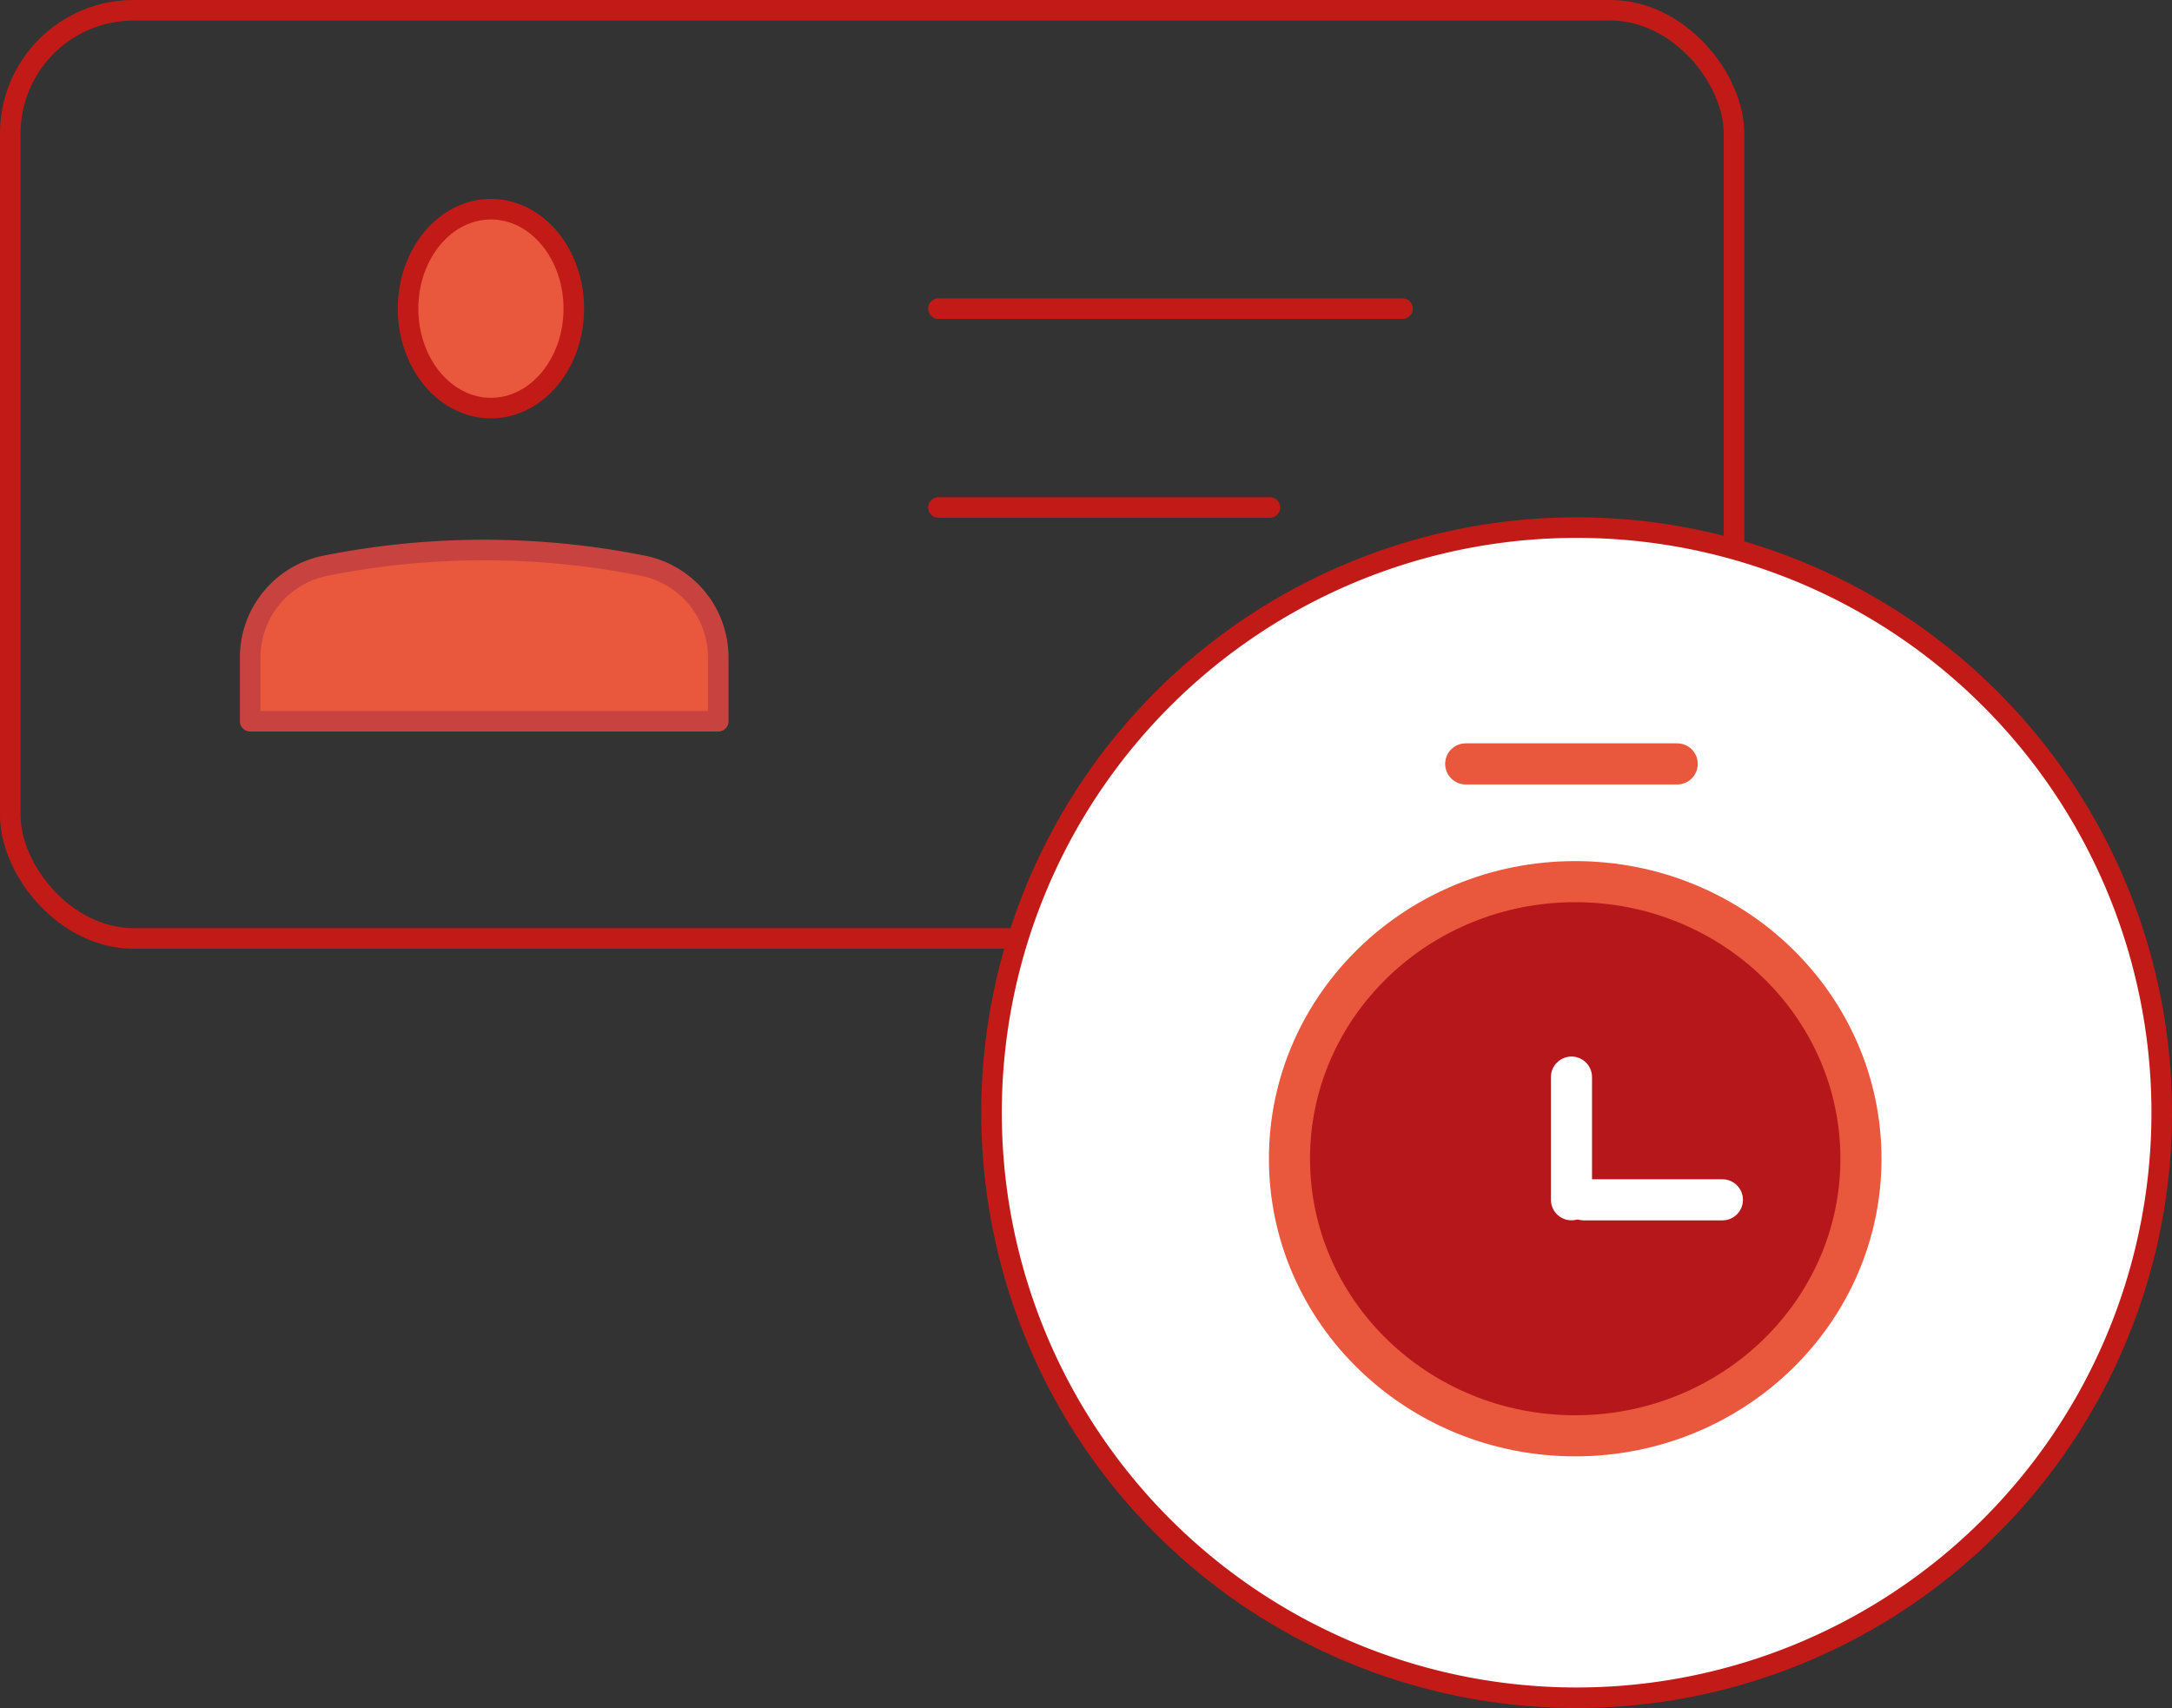
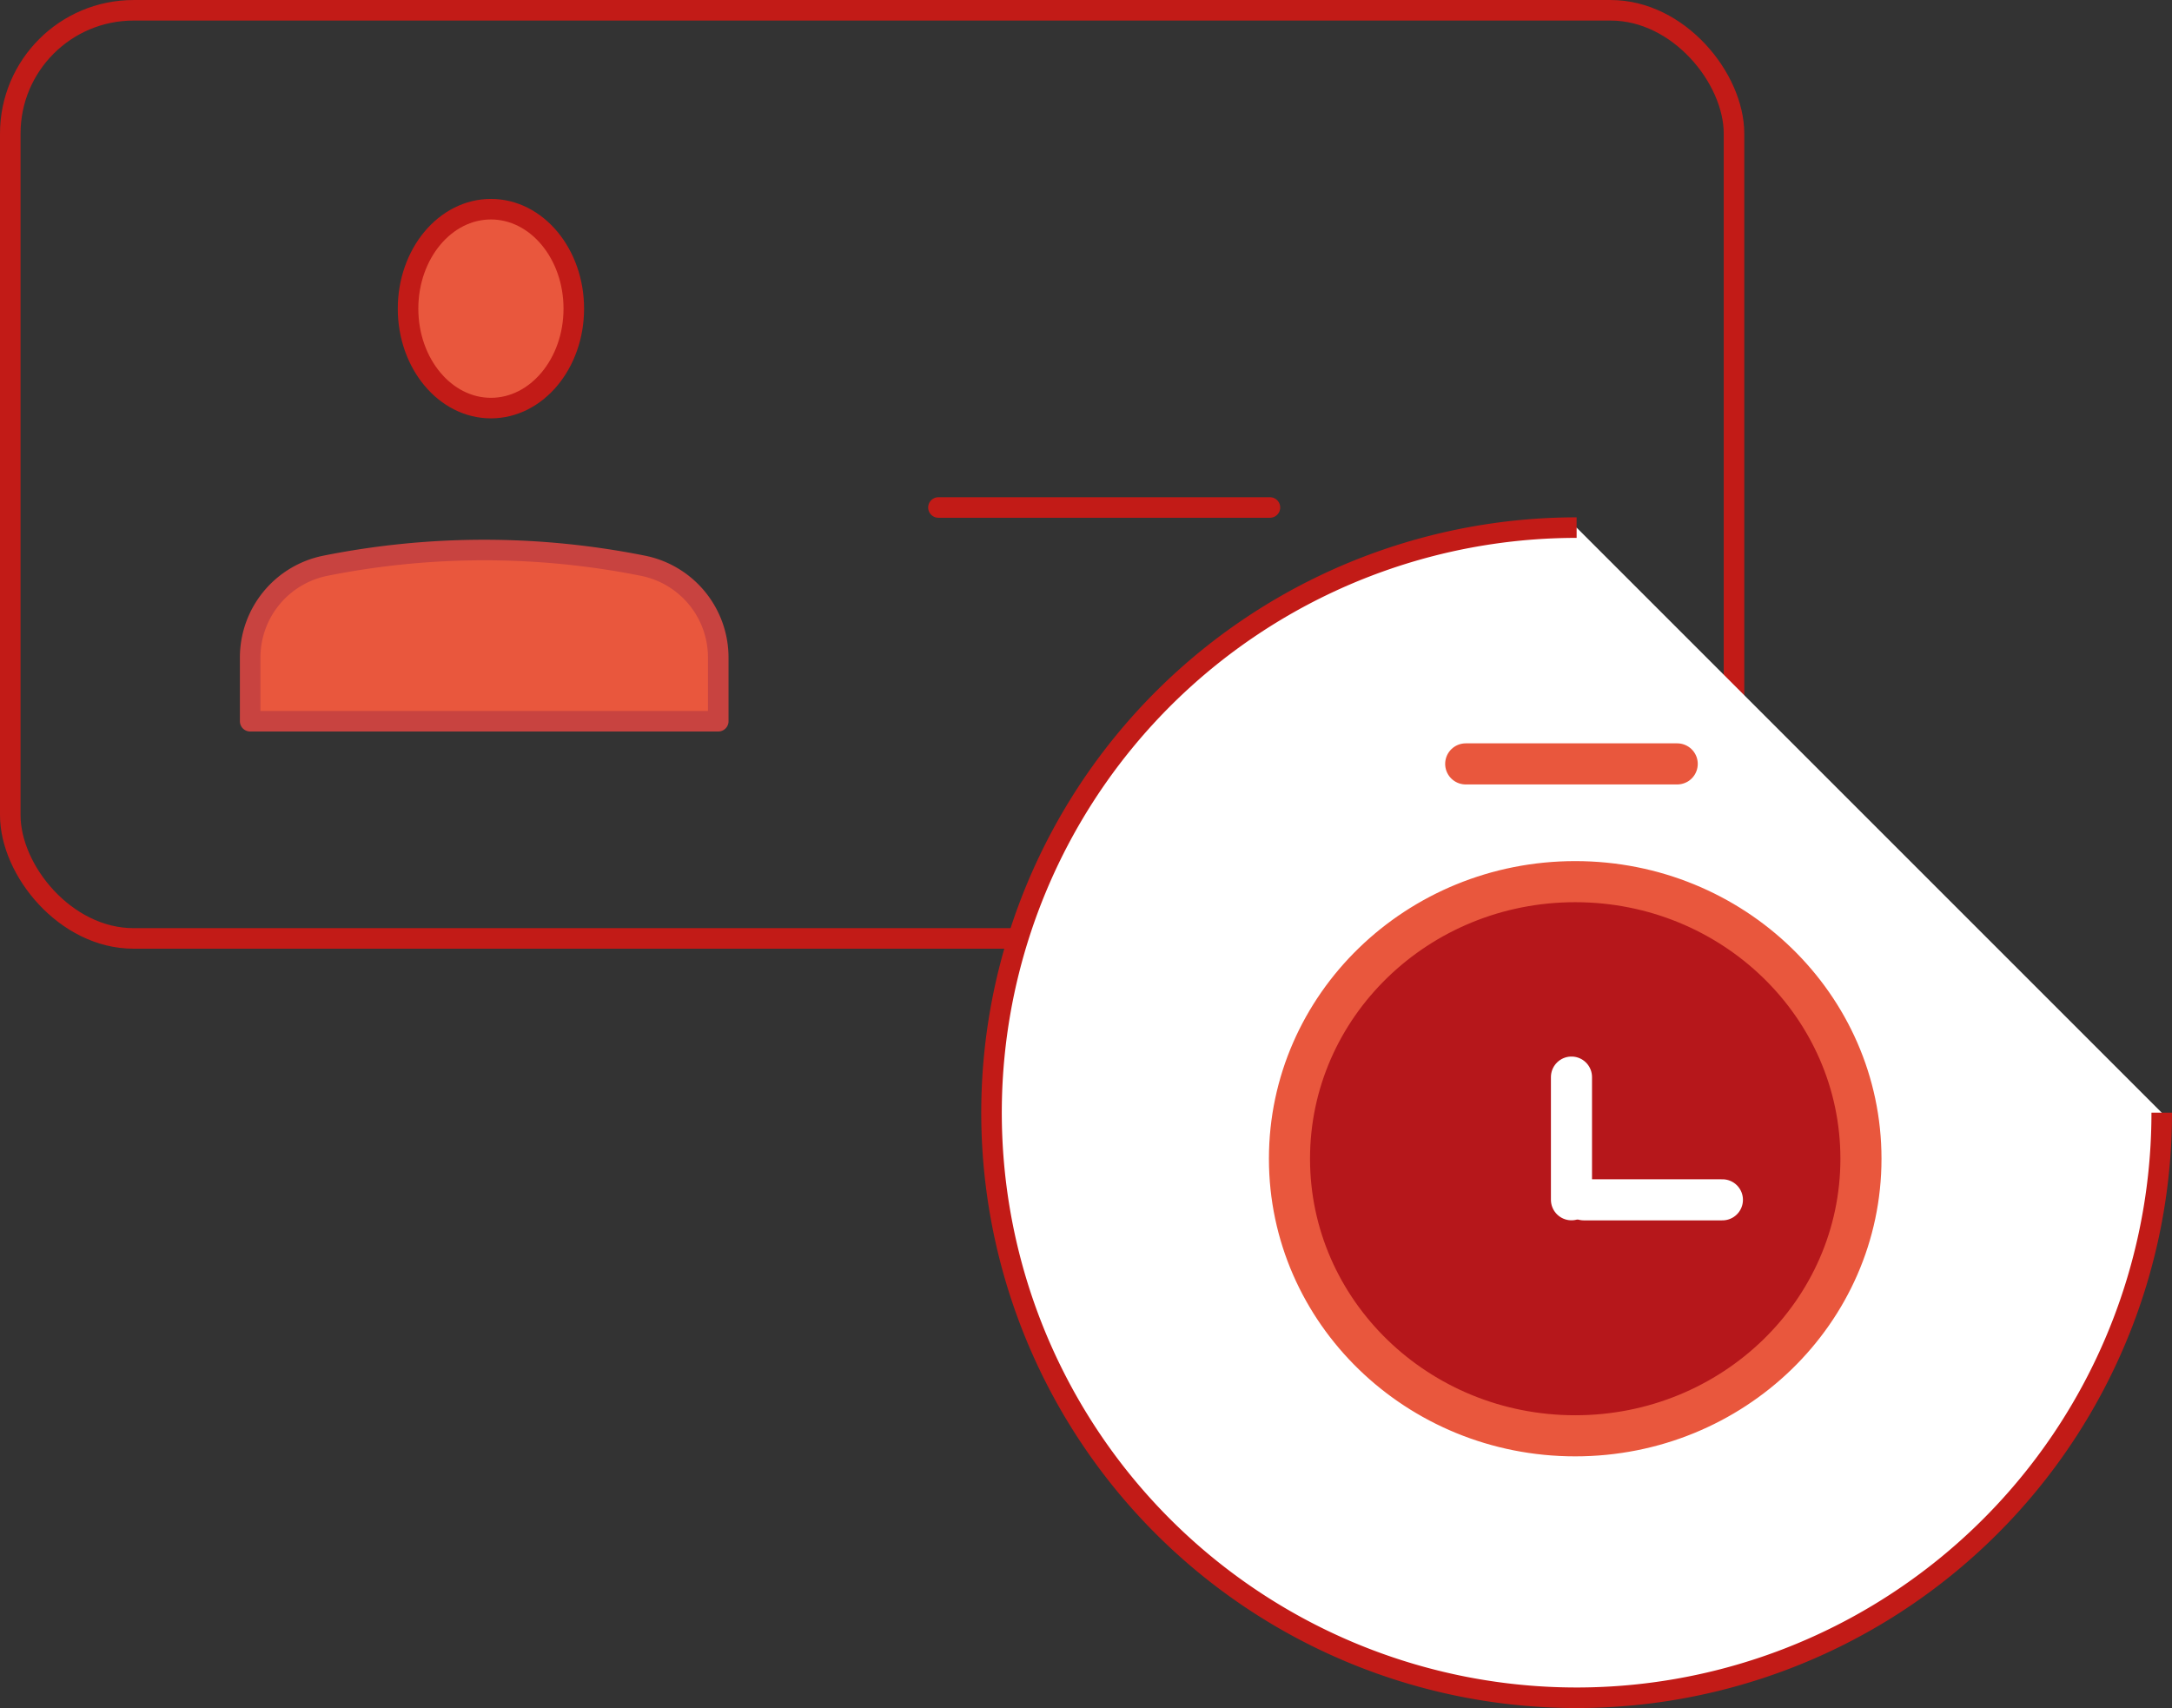
<svg xmlns="http://www.w3.org/2000/svg" width="105.705" height="83.127" viewBox="0 0 105.705 83.127">
  <rect x="0" y="0" width="105.705" height="83.127" fill="#333333" stroke="none" />
  <g id="Group_1678" data-name="Group 1678" transform="translate(81.755 -7837.822)">
    <g id="Group_1672" data-name="Group 1672" transform="translate(-330.255 -1382.177)">
      <rect id="Rectangle_72" data-name="Rectangle 72" width="83.889" height="45.171" rx="6" transform="translate(249 9220.5)" fill="none" stroke="#c21b17" stroke-linecap="round" stroke-linejoin="round" stroke-width="1" />
      <ellipse id="Ellipse_24" data-name="Ellipse 24" cx="4.033" cy="4.84" rx="4.033" ry="4.84" transform="translate(268.359 9230.18)" fill="#e9573d" stroke="#c21b17" stroke-linecap="round" stroke-linejoin="round" stroke-width="1" />
      <path id="Path_2410" data-name="Path 2410" d="M89.117,946.876h0a39.405,39.405,0,0,0-15.455,0h0A4.556,4.556,0,0,0,70,951.343v3.1H92.78v-3.1A4.556,4.556,0,0,0,89.117,946.876Z" transform="translate(190.675 8300.657)" fill="#e9573d" stroke="#c84340" stroke-linecap="round" stroke-linejoin="round" stroke-width="1" />
-       <line id="Line_75" data-name="Line 75" x2="22.586" transform="translate(294.171 9235.02)" fill="none" stroke="#c21b17" stroke-linecap="round" stroke-linejoin="round" stroke-width="1" />
      <line id="Line_76" data-name="Line 76" x2="16.133" transform="translate(294.171 9244.698)" fill="none" stroke="#c21b17" stroke-linecap="round" stroke-linejoin="round" stroke-width="1" />
-       <path id="Path_2411" data-name="Path 2411" d="M316.95,968.475A28.475,28.475,0,1,1,288.475,940a28.475,28.475,0,0,1,28.475,28.475" transform="translate(36.755 8305.677)" fill="#fff" stroke="#c21b17" stroke-width="1" />
+       <path id="Path_2411" data-name="Path 2411" d="M316.95,968.475A28.475,28.475,0,1,1,288.475,940" transform="translate(36.755 8305.677)" fill="#fff" stroke="#c21b17" stroke-width="1" />
    </g>
    <g id="Group_1675" data-name="Group 1675" transform="translate(-49 7845)">
      <g id="Group_1674" data-name="Group 1674" transform="translate(30 30)">
        <g id="Group_1676" data-name="Group 1676" transform="translate(0)">
          <ellipse id="Ellipse_25" data-name="Ellipse 25" cx="13.906" cy="13.485" rx="13.906" ry="13.485" transform="translate(0 5.731)" fill="#b6171b" stroke="#e9573d" stroke-linecap="round" stroke-linejoin="round" stroke-width="2" stroke-dasharray="580 580" />
          <line id="Line_77" data-name="Line 77" x2="6.742" transform="translate(14.327 21.216)" fill="none" stroke="#fff" stroke-linecap="round" stroke-linejoin="round" stroke-width="2" />
          <line id="Line_78" data-name="Line 78" x2="10.293" transform="translate(8.577)" fill="none" stroke="#e9573d" stroke-linecap="round" stroke-linejoin="round" stroke-width="2" />
          <line id="Line_79" data-name="Line 79" y1="5.97" transform="translate(13.724 15.243)" fill="none" stroke="#fff" stroke-linecap="round" stroke-linejoin="round" stroke-width="2" />
        </g>
      </g>
    </g>
  </g>
</svg>